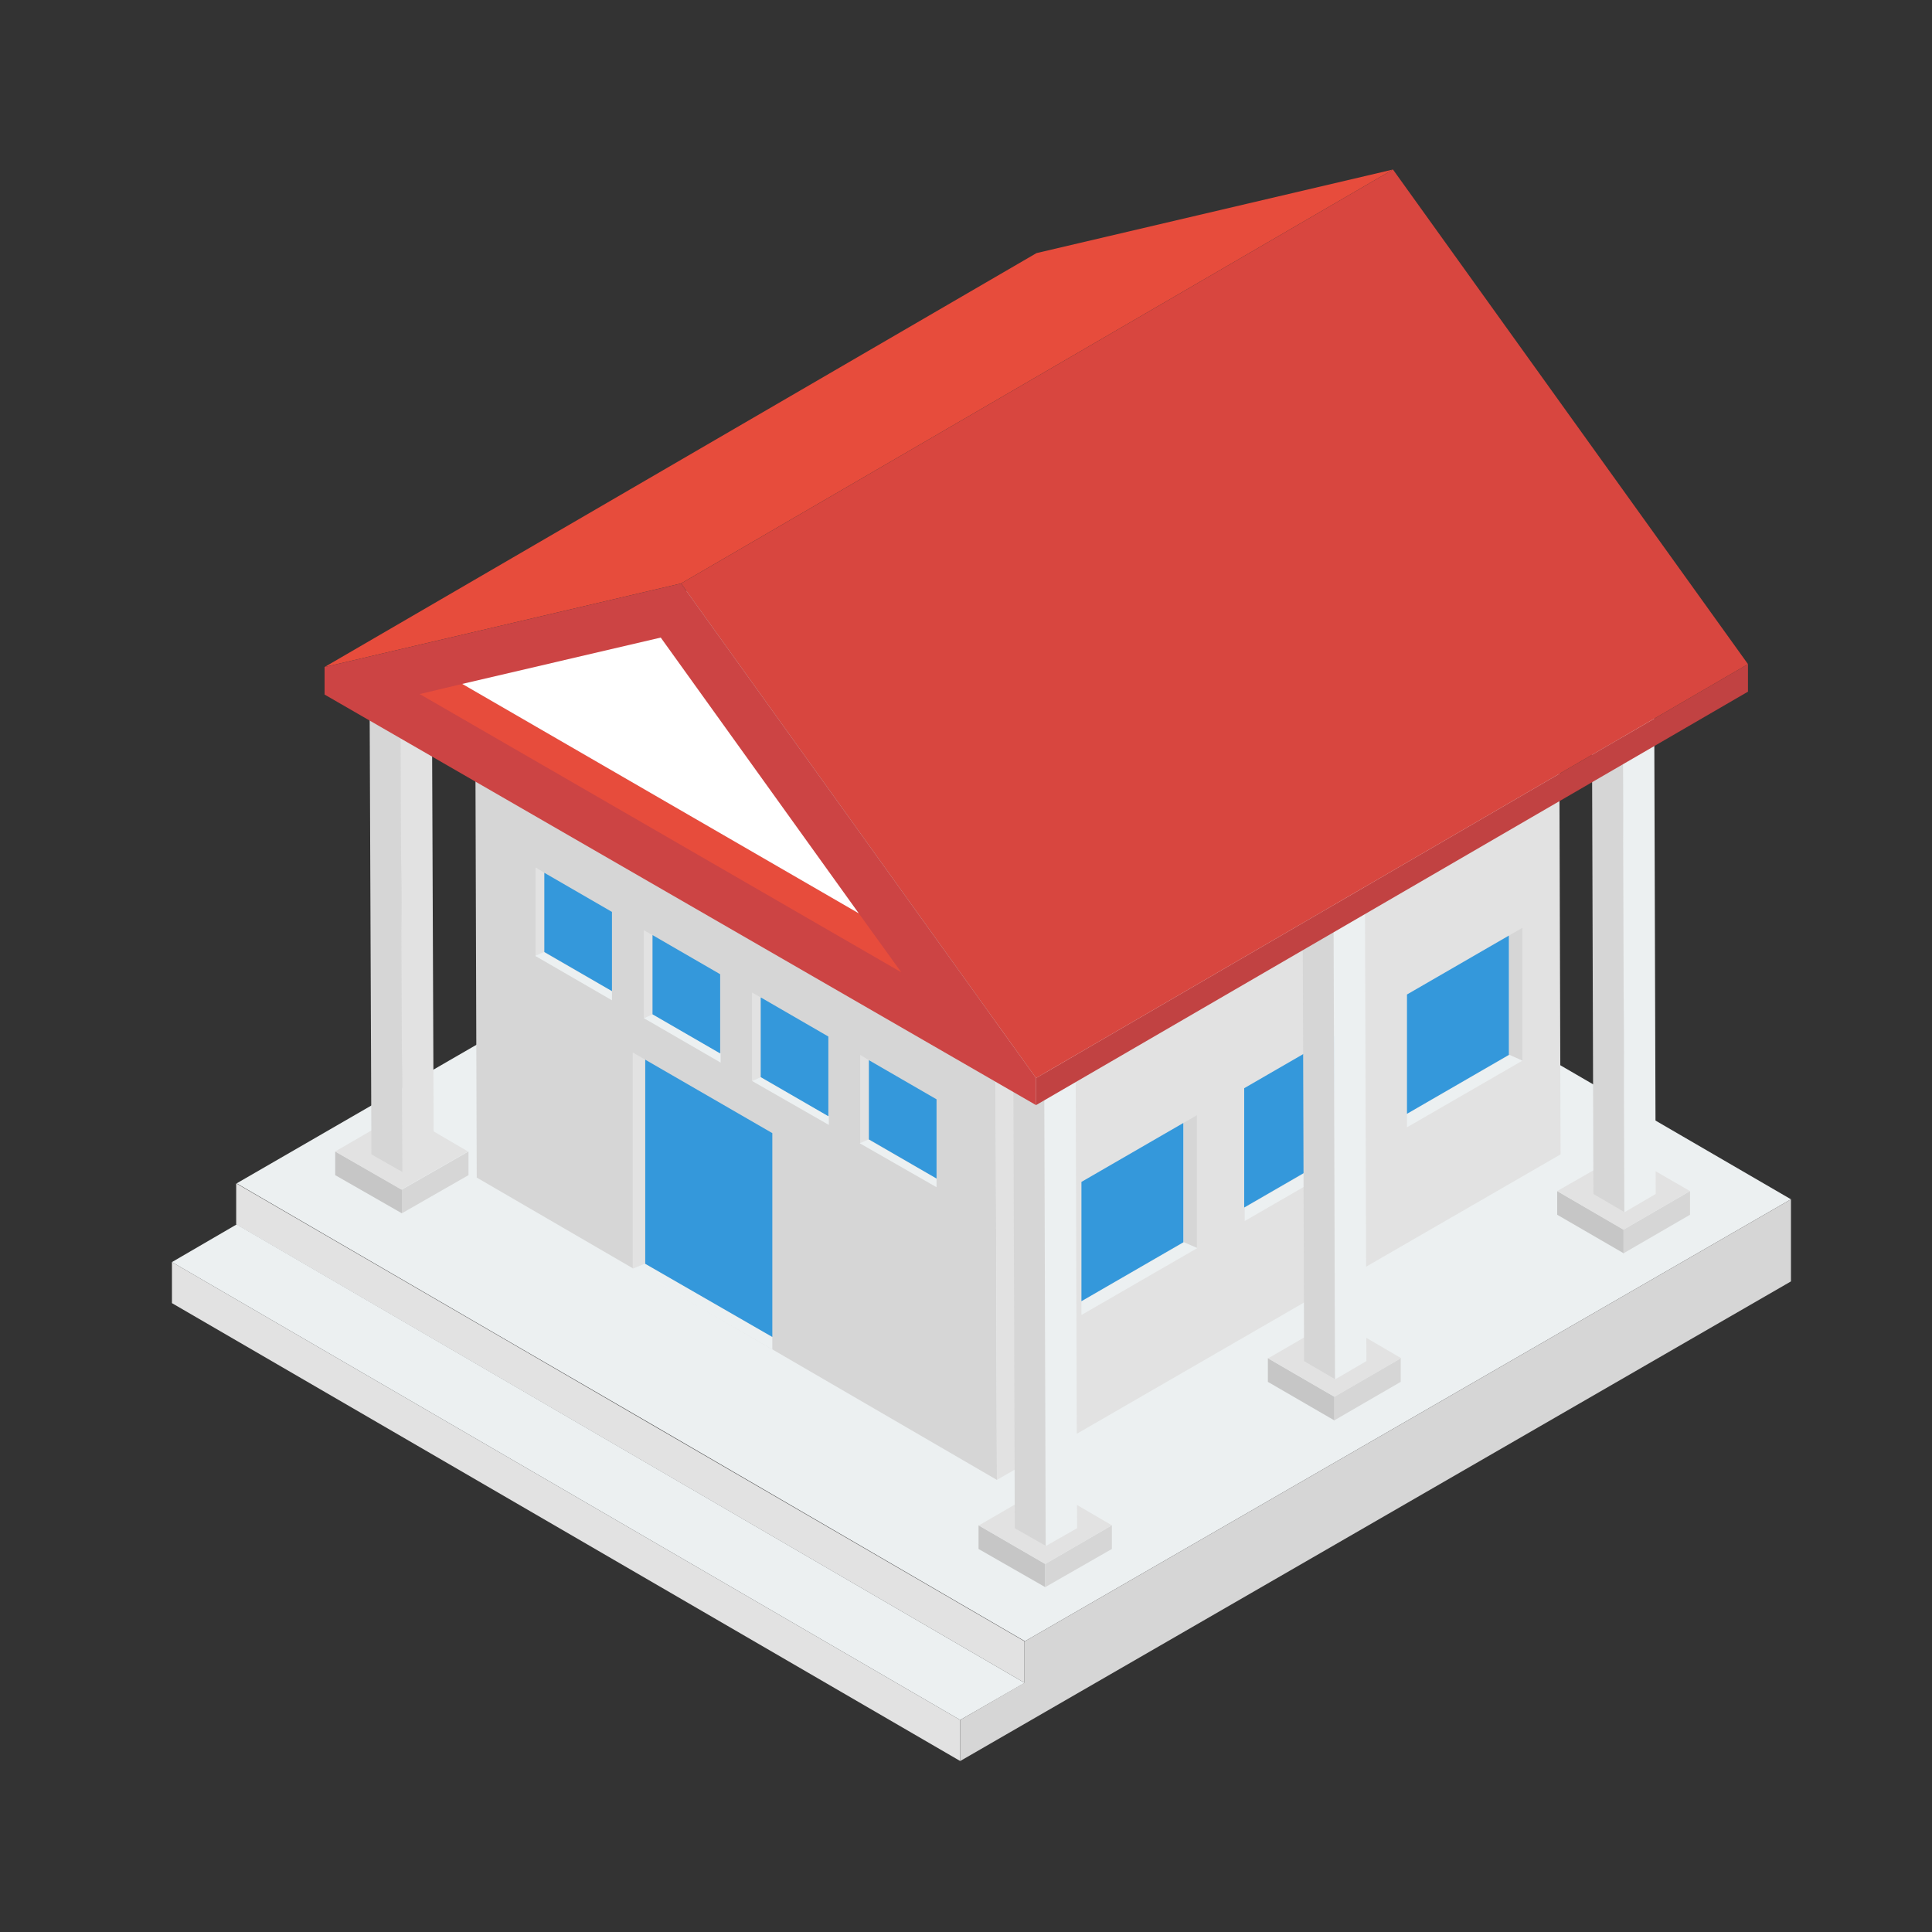
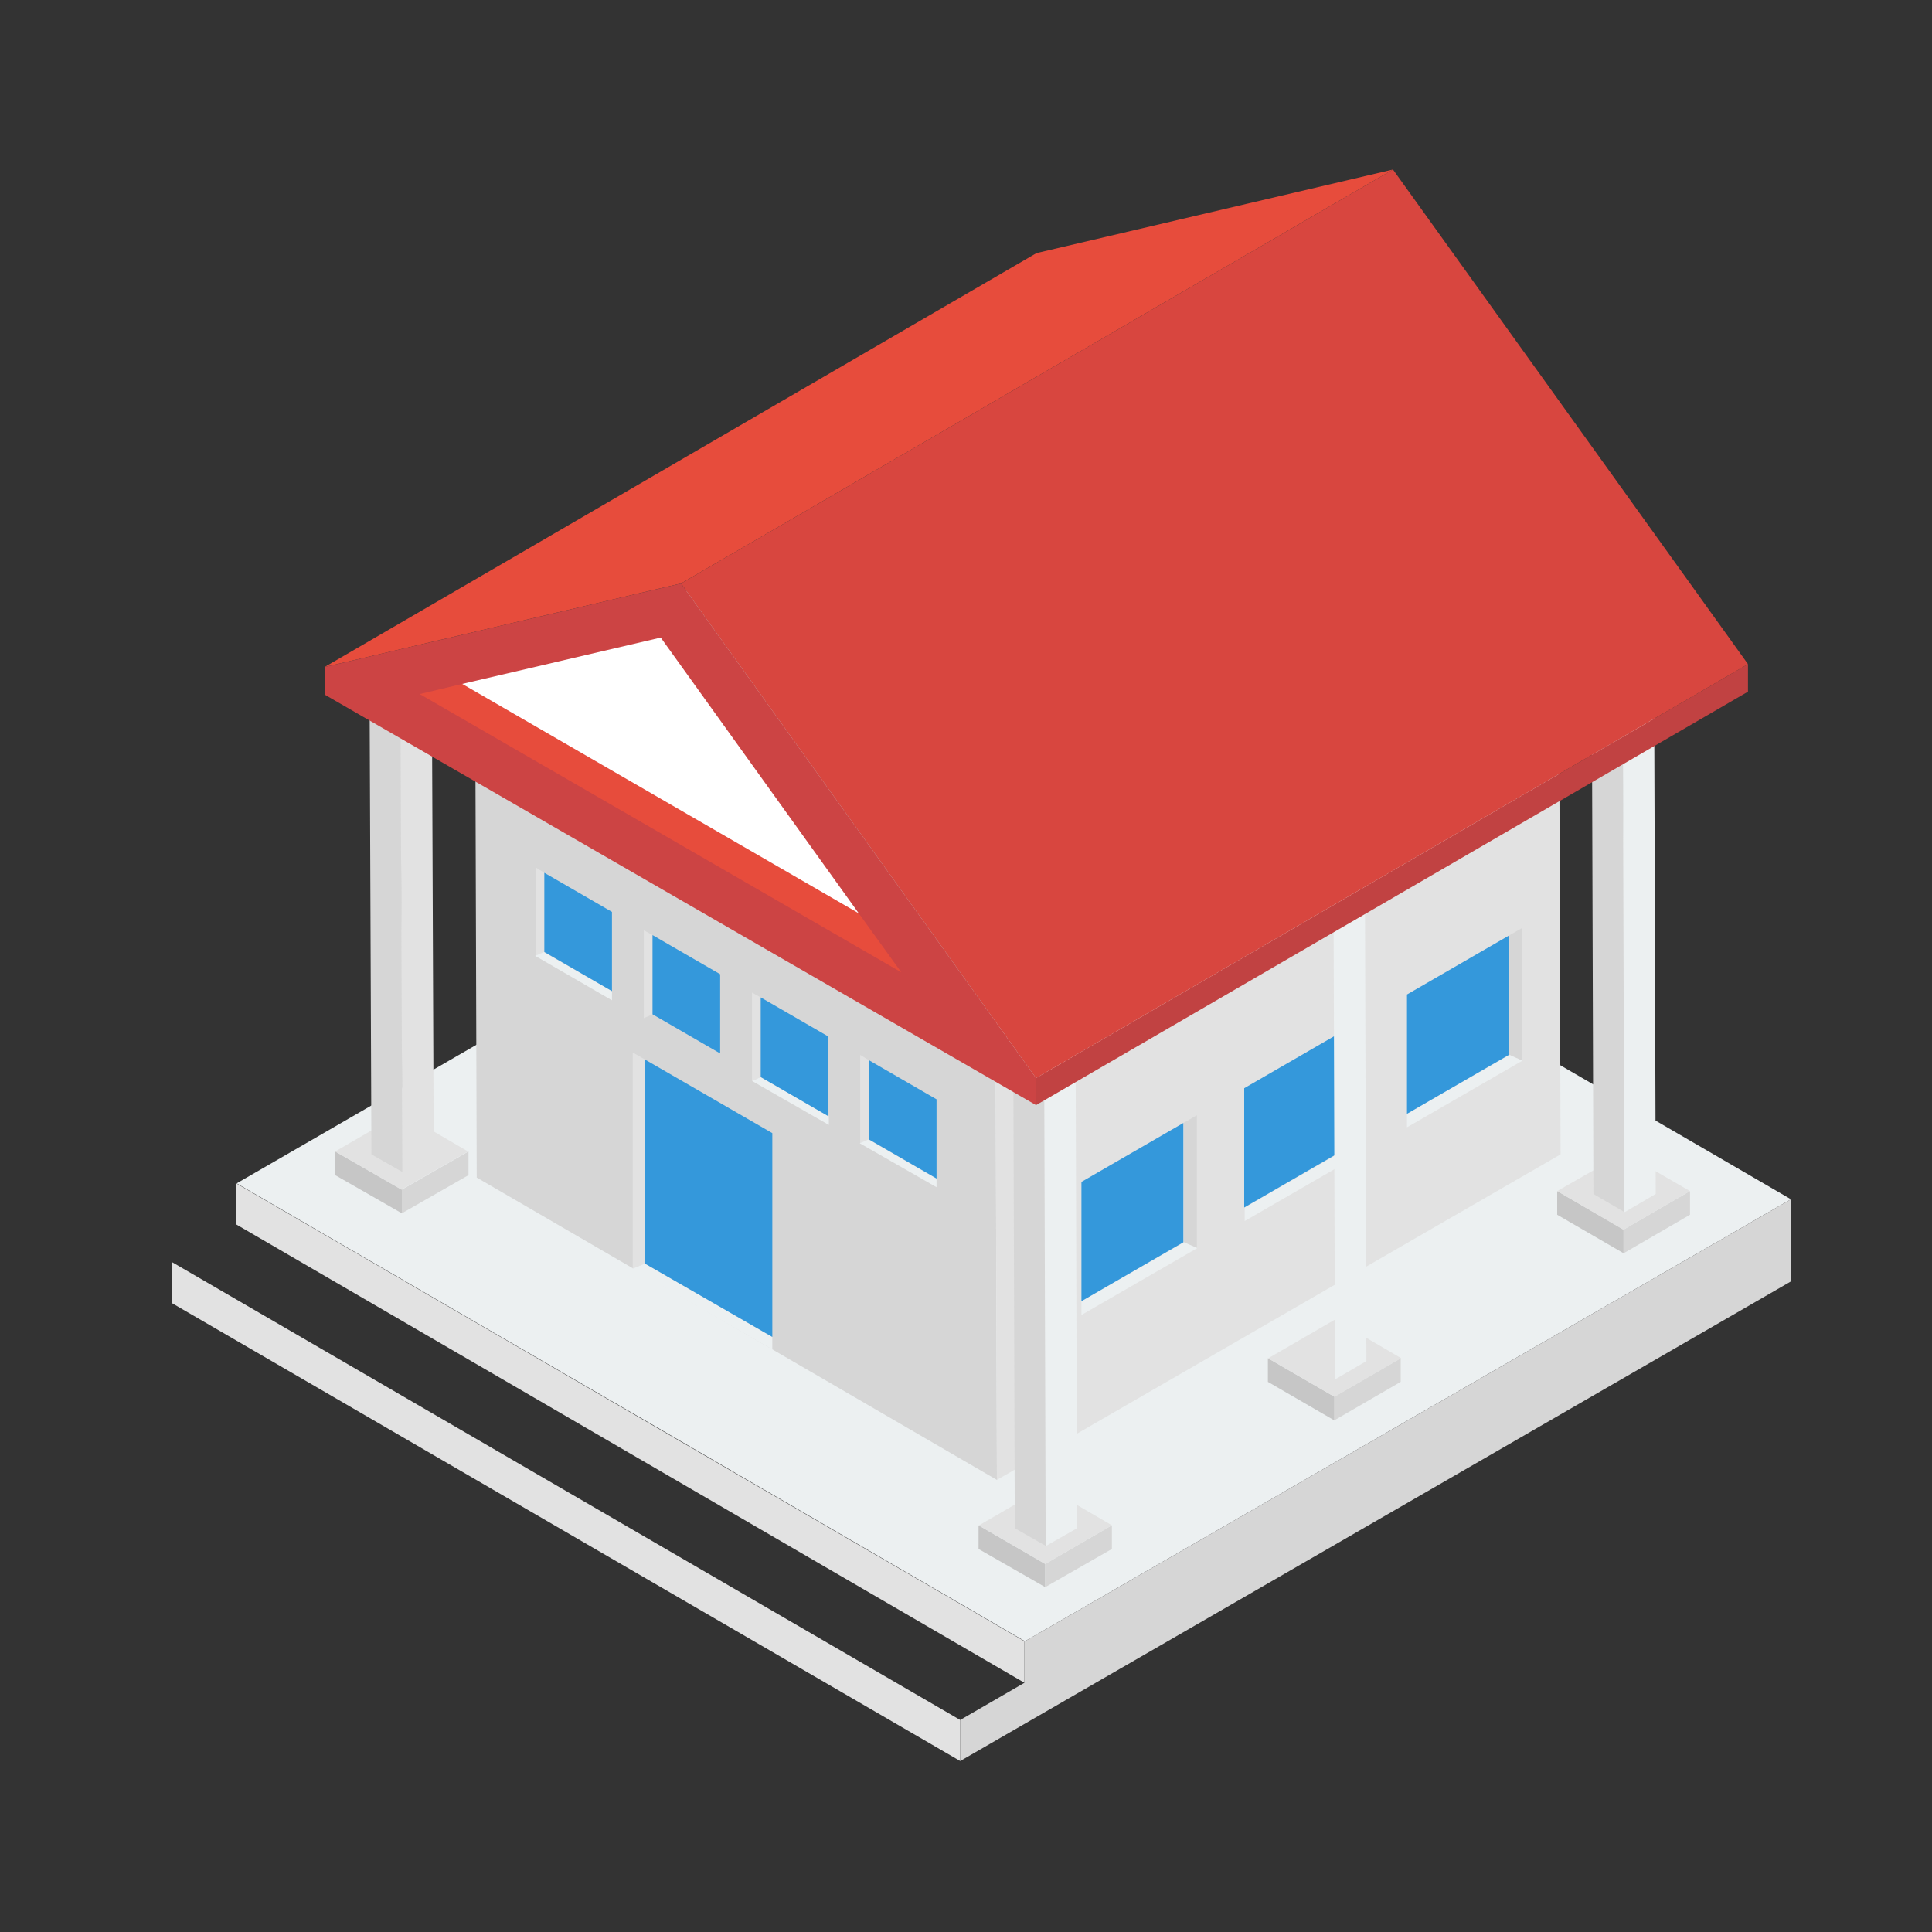
<svg xmlns="http://www.w3.org/2000/svg" id="Layer_1" data-name="Layer 1" viewBox="0 0 40 40">
  <rect x="0" y="0" width="40" height="40" fill="#333333" stroke="none" />
  <defs>
    <style>      .cls-1 {        fill: #cbcfd0;      }      .cls-2 {        fill: #e74c3c;      }      .cls-3 {        fill: #fff;      }      .cls-4 {        fill: #e2e2e2;      }      .cls-5 {        fill: #c14242;      }      .cls-6 {        fill: #d6d6d6;      }      .cls-7 {        fill: #3498db;      }      .cls-8 {        fill: #d8463f;      }      .cls-9 {        fill: #c44;      }      .cls-10 {        fill: #ecf0f1;      }      .cls-11 {        fill: #c6c6c6;      }    </style>
  </defs>
  <path class="cls-4" d="M21.21,33.98L4.89,24.5v.85s16.32,9.49,16.32,9.49v-.86Z" />
  <path class="cls-10" d="M4.9,24.5l5.63,3.27,2.88,1.67,7.81,4.54,15.86-9.15L20.75,15.34,4.9,24.5Z" />
  <path class="cls-4" d="M19.88,35.61L3.56,26.13v.85s16.32,9.48,16.32,9.48v-.85Z" />
-   <path class="cls-10" d="M21.21,34.84L4.9,25.35l-1.34,.78,16.32,9.48,1.34-.77Z" />
  <path class="cls-6" d="M21.21,33.98v.86s-1.33,.77-1.33,.77v.85s17.2-9.93,17.2-9.93v-1.7s-15.86,9.15-15.86,9.15Z" />
  <path class="cls-6" d="M9.84,14.76l.03,9.62,10.77,6.26-.03-9.63-10.77-6.25Z" />
  <path class="cls-4" d="M20.61,21.01l.03,9.63,11.67-6.74-.03-9.63-11.67,6.74Z" />
  <path class="cls-1" d="M9.84,14.76l10.77,6.25,11.67-6.74-10.77-6.25-11.67,6.74Z" />
  <path class="cls-11" d="M32.24,24.66v.49s1.38,.8,1.38,.8v-.49s-1.38-.8-1.38-.8Z" />
  <path class="cls-6" d="M33.61,25.46v.49s1.38-.8,1.38-.8v-.49s-1.38,.8-1.38,.8Z" />
  <path class="cls-4" d="M32.24,24.66l1.37,.8,1.38-.8-1.37-.79-1.38,.79Z" />
  <path class="cls-6" d="M32.95,11.88l.04,12.84,.65,.38-.04-12.84-.65-.38Z" />
  <path class="cls-10" d="M33.59,12.26l.04,12.84,.65-.38-.04-12.84-.65,.38Z" />
  <path class="cls-10" d="M32.95,11.88l.65,.38,.65-.38-.65-.38-.65,.38Z" />
-   <path class="cls-6" d="M27.87,21.31l.28-.16v2.75s-.27-.12-.27-.12v-2.47Z" />
  <path class="cls-10" d="M27.88,23.78l.28,.12-2.39,1.38v-.28l2.12-1.22Z" />
  <path class="cls-7" d="M27.87,21.31v2.47s-2.11,1.22-2.11,1.22v-2.47s2.11-1.22,2.11-1.22Z" />
  <path class="cls-6" d="M31.24,19.37l.28-.16v2.75s-.27-.12-.27-.12v-2.47Z" />
  <path class="cls-10" d="M31.25,21.84l.27,.12-2.39,1.38v-.28l2.12-1.22Z" />
  <path class="cls-7" d="M31.24,19.37v2.47s-2.11,1.22-2.11,1.22v-2.47s2.11-1.22,2.11-1.22Z" />
  <path class="cls-6" d="M24.5,23.25l.28-.16v2.75s-.27-.12-.27-.12v-2.47Z" />
  <path class="cls-10" d="M22.39,27.22v-.28l2.12-1.22,.28,.12-2.39,1.38Z" />
  <path class="cls-7" d="M24.5,23.25v2.47s-2.11,1.22-2.11,1.22v-2.47s2.11-1.22,2.11-1.22Z" />
  <path class="cls-4" d="M15.75,20.65l-.18-.1v1.83s.18-.08,.18-.08v-1.65Z" />
  <path class="cls-10" d="M15.75,22.3l-.18,.08,1.59,.91v-.18l-1.41-.81Z" />
  <path class="cls-7" d="M15.75,20.65v1.65s1.4,.81,1.4,.81v-1.65s-1.4-.81-1.4-.81Z" />
  <path class="cls-4" d="M13.51,19.36l-.18-.1v1.82s.18-.08,.18-.08v-1.64Z" />
-   <path class="cls-10" d="M13.51,21l-.18,.08,1.59,.92v-.19l-1.41-.81Z" />
  <path class="cls-7" d="M13.51,19.36v1.64s1.4,.81,1.4,.81v-1.64s-1.4-.81-1.4-.81Z" />
  <path class="cls-4" d="M11.27,18.07l-.18-.11v1.83s.18-.08,.18-.08v-1.64Z" />
  <path class="cls-10" d="M11.26,19.71l-.18,.08,1.59,.92v-.19l-1.41-.81Z" />
  <path class="cls-7" d="M11.27,18.07v1.64s1.4,.81,1.4,.81v-1.64s-1.4-.81-1.4-.81Z" />
  <path class="cls-4" d="M17.99,21.95l-.18-.11v1.83s.18-.08,.18-.08v-1.64Z" />
  <path class="cls-10" d="M19.39,24.58v-.18l-1.41-.81-.18,.08,1.59,.91Z" />
  <path class="cls-7" d="M17.99,21.95v1.64s1.4,.81,1.4,.81v-1.64s-1.4-.81-1.4-.81Z" />
  <path class="cls-11" d="M26.25,28.12v.49s1.38,.8,1.38,.8v-.49s-1.38-.8-1.38-.8Z" />
  <path class="cls-6" d="M27.62,28.92v.49s1.38-.8,1.38-.8v-.49s-1.38,.8-1.38,.8Z" />
  <path class="cls-4" d="M26.25,28.12l1.38,.8,1.38-.8-1.37-.8-1.38,.8Z" />
-   <path class="cls-6" d="M26.96,15.34l.04,12.84,.65,.38-.04-12.85-.65-.37Z" />
+   <path class="cls-6" d="M26.96,15.34Z" />
  <path class="cls-10" d="M27.6,15.71l.04,12.85,.65-.38-.04-12.84-.65,.37Z" />
  <path class="cls-10" d="M26.96,15.34l.65,.37,.65-.37-.65-.38-.65,.38Z" />
  <path class="cls-11" d="M20.26,31.58v.49s1.38,.79,1.38,.79v-.48s-1.38-.8-1.38-.8Z" />
  <path class="cls-6" d="M21.64,32.38v.48s1.38-.79,1.38-.79v-.49s-1.38,.8-1.38,.8Z" />
  <path class="cls-4" d="M20.26,31.58l1.38,.8,1.38-.8-1.37-.8-1.38,.8Z" />
  <path class="cls-6" d="M20.97,18.8l.04,12.84,.65,.37-.04-12.84-.65-.37Z" />
  <path class="cls-10" d="M21.61,19.17l.04,12.84,.65-.37-.04-12.84-.65,.37Z" />
  <path class="cls-10" d="M20.97,18.8l.65,.37,.65-.37-.65-.38-.65,.38Z" />
  <path class="cls-11" d="M6.94,23.84v.49s1.38,.79,1.38,.79v-.49s-1.38-.79-1.38-.79Z" />
  <path class="cls-6" d="M8.32,24.63v.49s1.38-.79,1.38-.79v-.49s-1.38,.79-1.38,.79Z" />
  <path class="cls-4" d="M6.94,23.84l1.37,.79,1.38-.79-1.37-.8-1.38,.8Z" />
  <path class="cls-6" d="M7.65,13.89l.04,10.01,.65,.37-.04-10-.65-.38Z" />
  <path class="cls-4" d="M8.29,14.27l.04,10,.65-.37-.04-10.01-.65,.38Z" />
  <path class="cls-10" d="M7.65,13.89l.65,.38,.65-.38-.65-.38-.65,.38Z" />
  <path class="cls-2" d="M14.1,12.08L28.84,3.51l-7.38,1.73L6.72,13.81l7.38-1.73Z" />
  <path class="cls-5" d="M21.45,22.88l14.74-8.56v-.57s-14.74,8.57-14.74,8.57v.56Z" />
  <path class="cls-8" d="M21.45,22.32l14.74-8.57L28.84,3.51,14.1,12.08l7.35,10.24Z" />
  <path class="cls-9" d="M14.1,12.08l-7.38,1.73v.57s14.73,8.5,14.73,8.5v-.56s-7.35-10.24-7.35-10.24Z" />
  <path class="cls-2" d="M9.57,14.16l8.21,4.75,.88,1.22-9.97-5.76,.88-.21Z" />
  <path class="cls-3" d="M13.68,13.2l4.1,5.71-8.21-4.75,4.11-.96Z" />
  <path class="cls-4" d="M13.36,21.94l-.26-.15v4.48s.25-.11,.25-.11v-4.22Z" />
  <path class="cls-10" d="M13.35,26.16l-.26,.11,2.9,1.67v-.26l-2.64-1.52Z" />
  <path class="cls-7" d="M13.35,26.16l2.64,1.52v-4.22s-2.63-1.52-2.63-1.52v4.22Z" />
</svg>